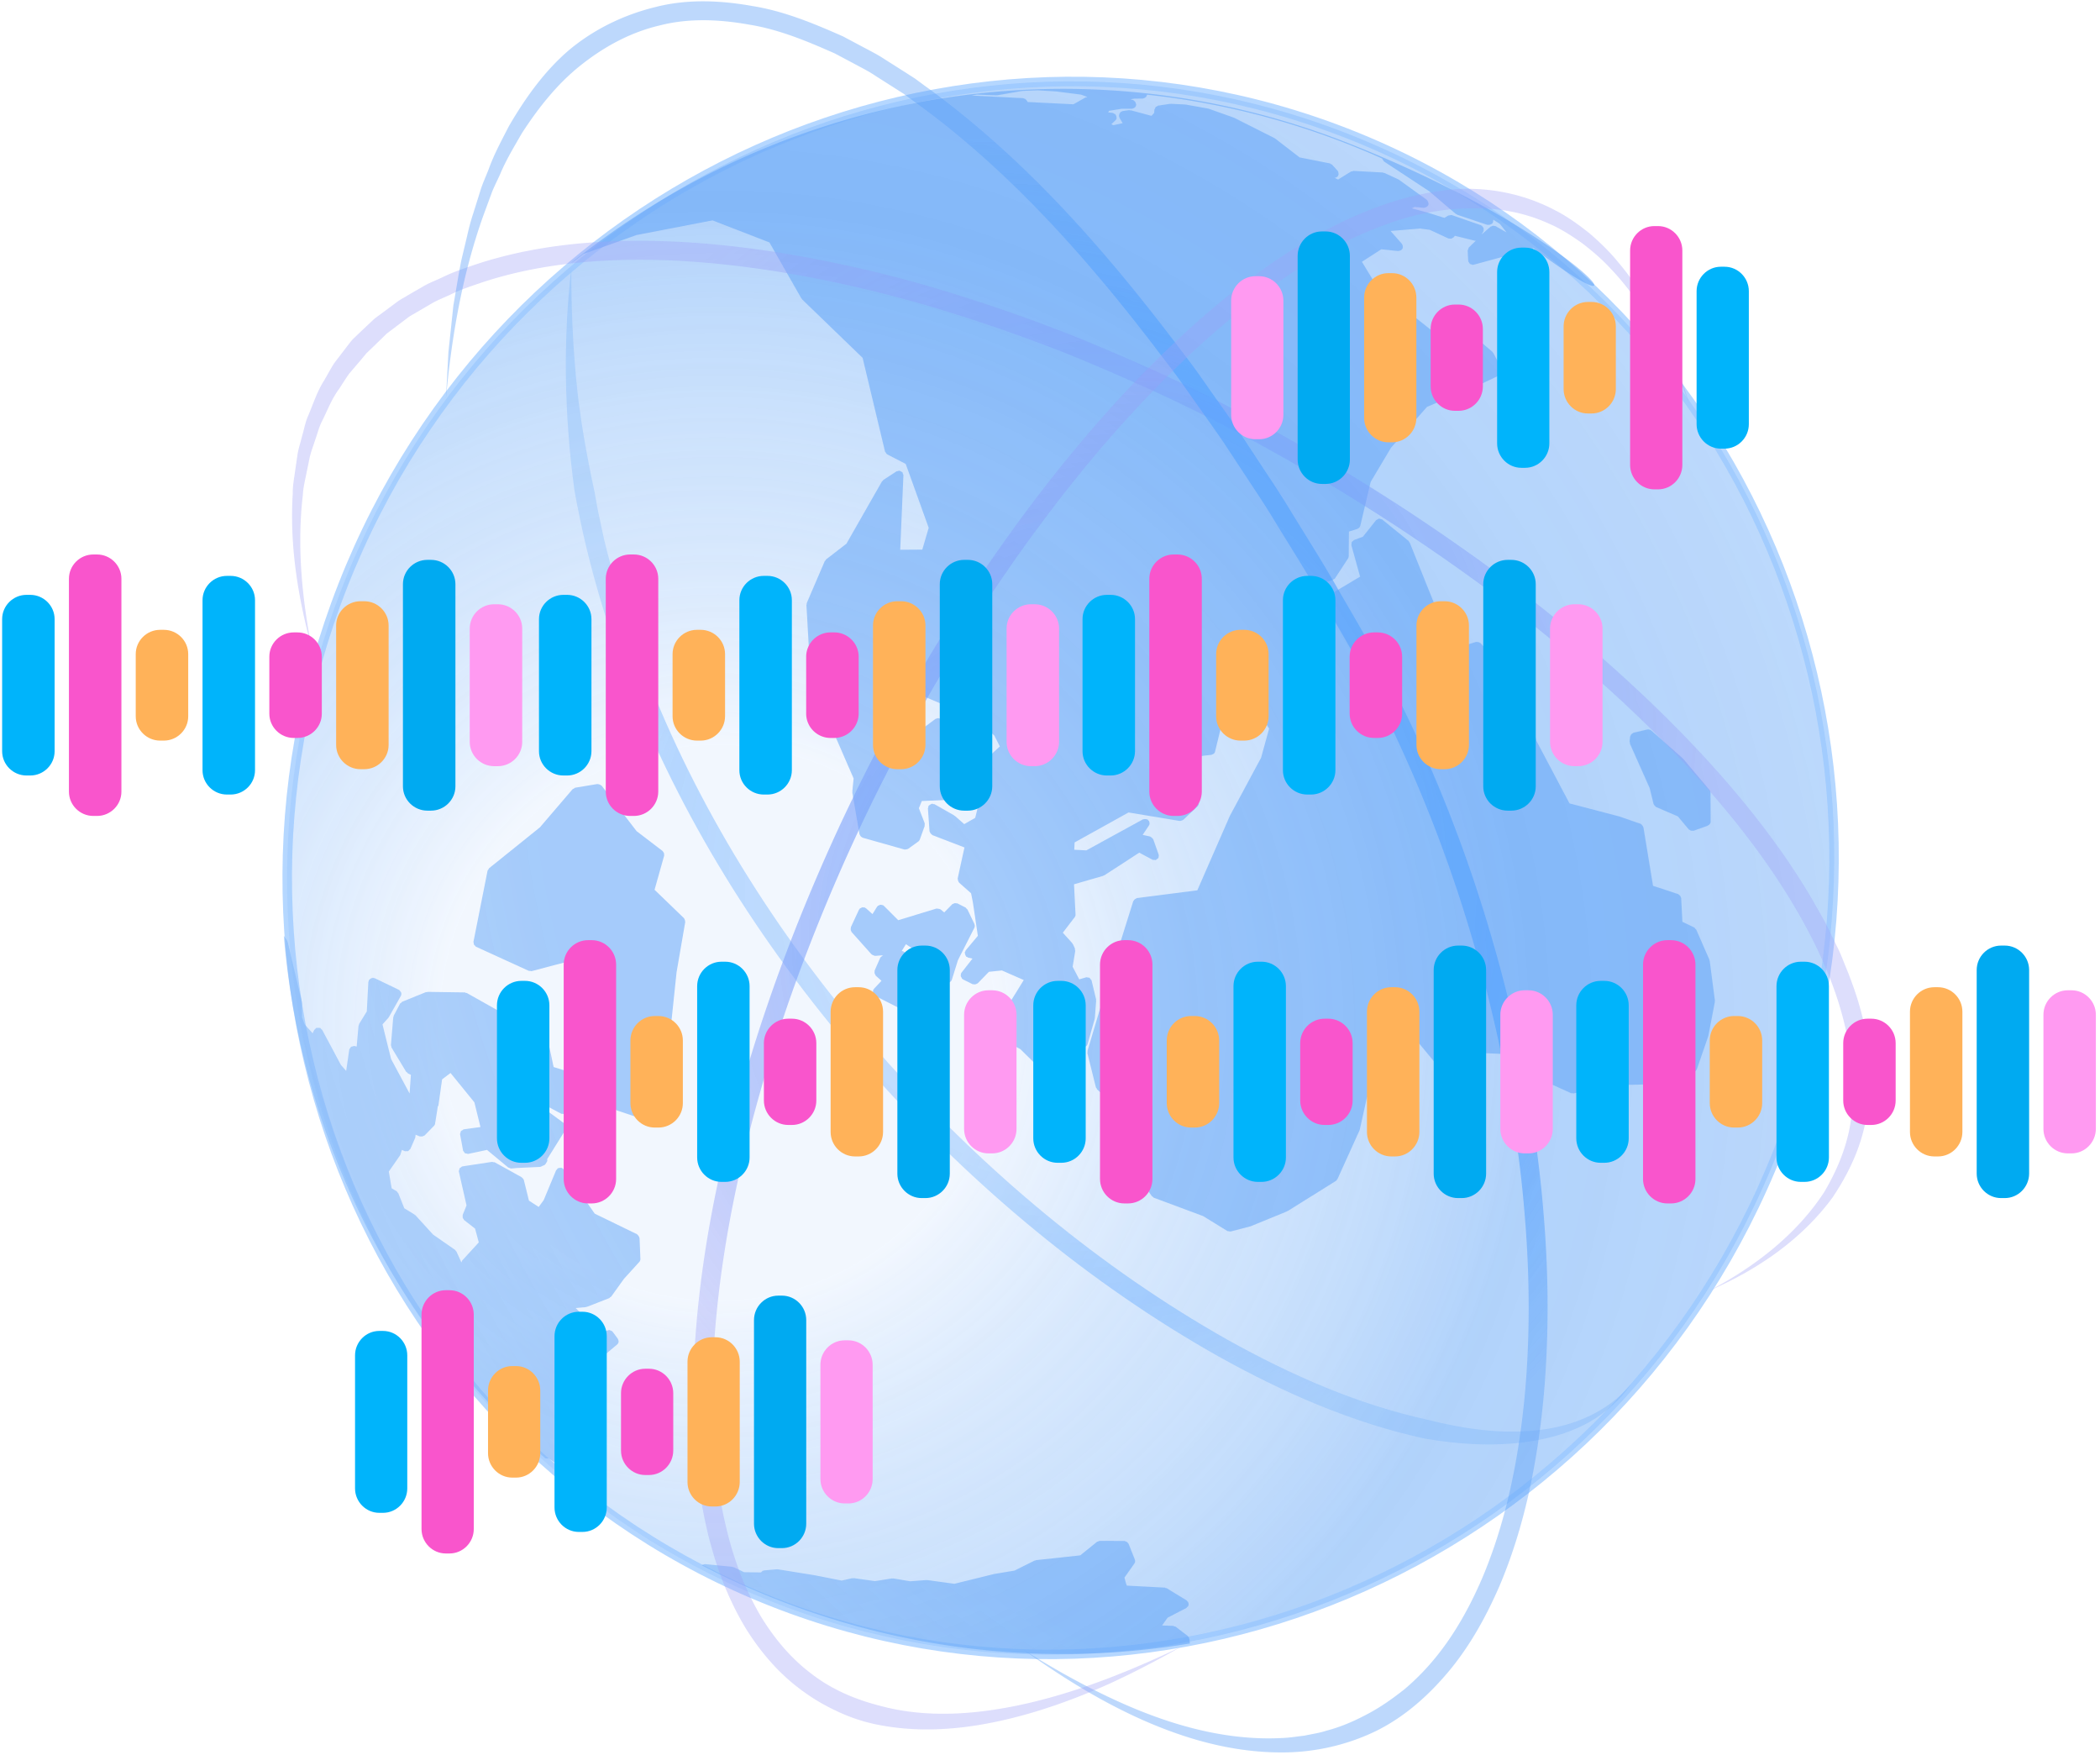
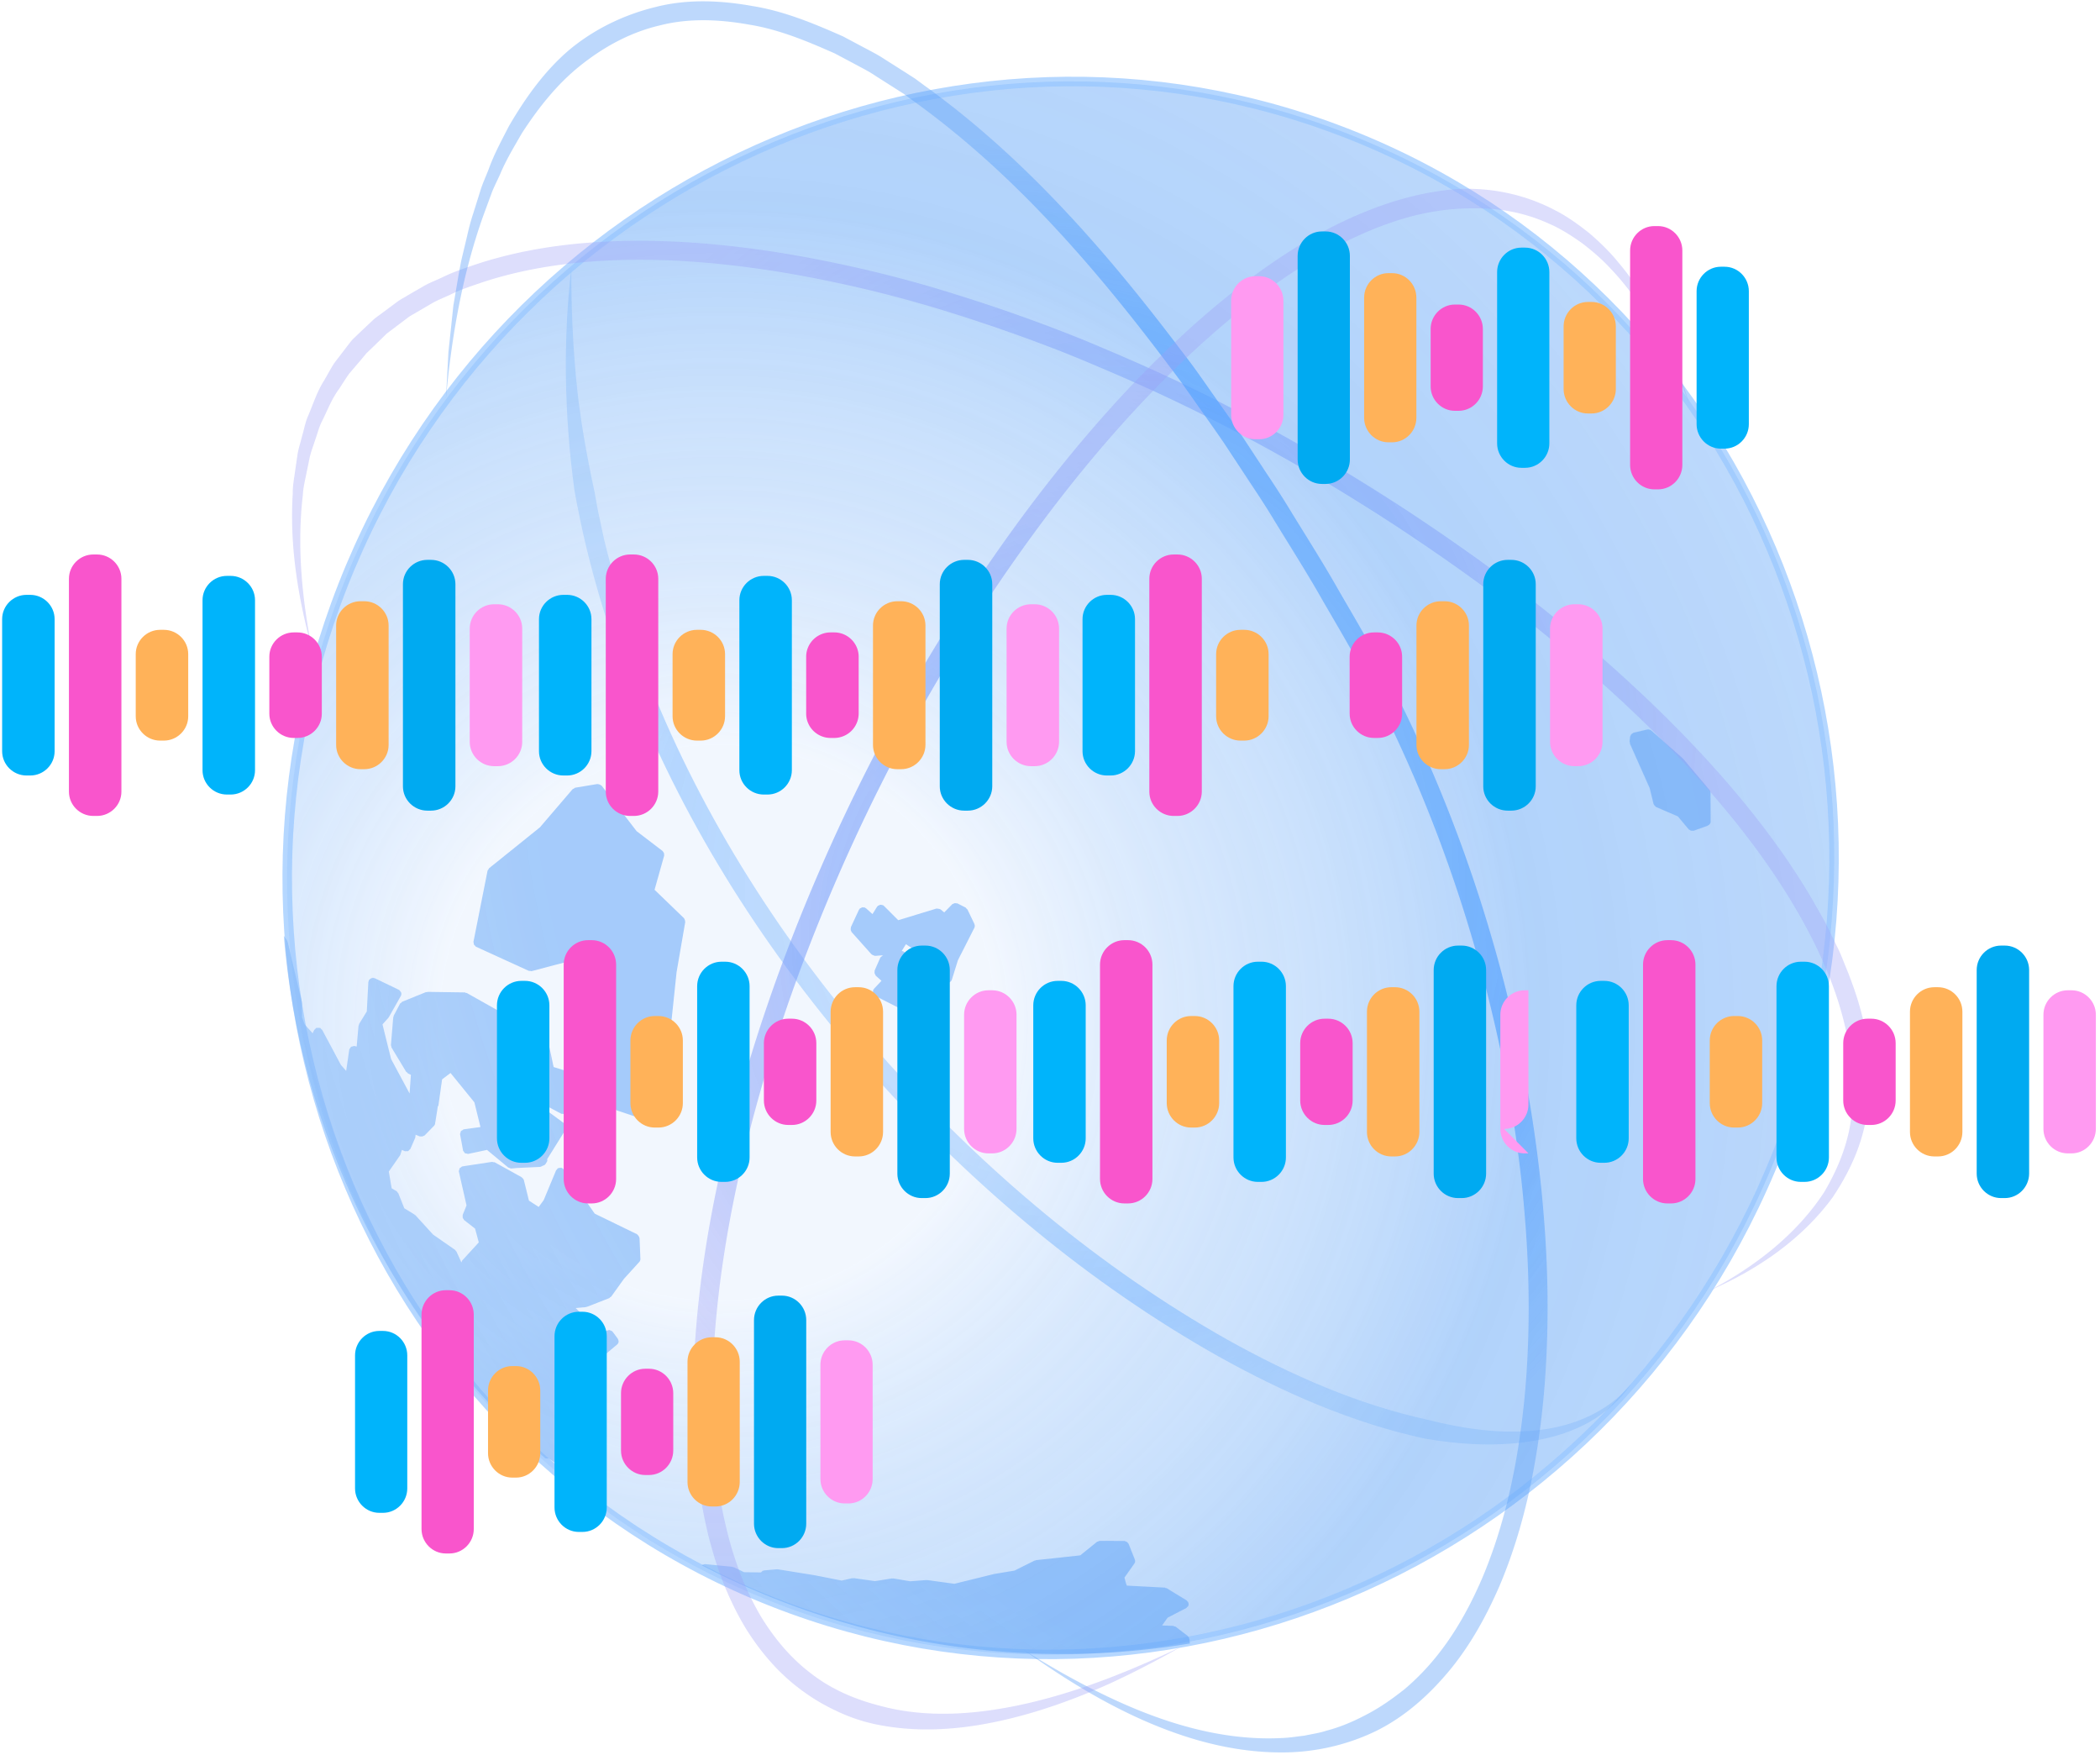
<svg xmlns="http://www.w3.org/2000/svg" width="432" height="361">
  <defs>
    <radialGradient cx="30.545%" cy="58.347%" fx="30.545%" fy="58.347%" r="102.187%" gradientTransform="matrix(.365 -.916 .931 .359 -.349 .654)" id="a">
      <stop stop-color="#D6E6FD" stop-opacity=".7" offset="5.14%" />
      <stop stop-color="#D6E6FD" stop-opacity=".7" offset="15.31%" />
      <stop stop-color="#1378F3" stop-opacity=".5" offset="33.72%" />
      <stop stop-color="#1378F3" stop-opacity=".603" offset="38.86%" />
      <stop stop-color="#1378F3" stop-opacity=".748" offset="44.92%" />
      <stop stop-color="#1378F3" stop-opacity=".692" offset="56.07%" />
      <stop stop-color="#1378F3" stop-opacity=".584" offset="73.41%" />
      <stop stop-color="#1378F3" stop-opacity=".35" offset="100%" />
    </radialGradient>
    <radialGradient cx="50.018%" cy="49.998%" fx="50.018%" fy="49.998%" r="50.442%" gradientTransform="scale(1 .984) rotate(-68.565 .506 .504)" id="b">
      <stop stop-color="#1378F3" stop-opacity=".35" offset="0%" />
      <stop stop-color="#117EFF" stop-opacity=".7" offset="72.88%" />
    </radialGradient>
    <radialGradient cx="-2686.894%" cy="279.832%" fx="-2686.894%" fy="279.832%" r="25175.2%" gradientTransform="scale(1 .473) rotate(-68.565 -24.585 4.355)" id="c">
      <stop stop-color="#1378F3" stop-opacity=".5" offset="55.93%" />
      <stop stop-color="#C9DFFC" stop-opacity=".694" offset="100%" />
      <stop stop-color="#D6E6FD" stop-opacity=".7" offset="100%" />
    </radialGradient>
    <radialGradient cx="90.312%" cy="52.454%" fx="90.312%" fy="52.454%" r="167.742%" gradientTransform="scale(.999 1) rotate(-68.565 .904 .524)" id="d">
      <stop stop-color="#1378F3" stop-opacity=".5" offset="55.93%" />
      <stop stop-color="#C9DFFC" stop-opacity=".694" offset="100%" />
      <stop stop-color="#D6E6FD" stop-opacity=".7" offset="100%" />
    </radialGradient>
    <radialGradient cx="533.818%" cy="-28.256%" fx="533.818%" fy="-28.256%" r="904.813%" gradientTransform="scale(1 .625) rotate(-68.565 5.214 -.367)" id="e">
      <stop stop-color="#1378F3" stop-opacity=".5" offset="55.93%" />
      <stop stop-color="#C9DFFC" stop-opacity=".694" offset="100%" />
      <stop stop-color="#D6E6FD" stop-opacity=".7" offset="100%" />
    </radialGradient>
    <radialGradient cx="607.09%" cy="-200.169%" fx="607.09%" fy="-200.169%" r="1785.07%" gradientTransform="matrix(.316 -.931 .805 .365 5.763 4.38)" id="f">
      <stop stop-color="#1378F3" stop-opacity=".5" offset="55.93%" />
      <stop stop-color="#C9DFFC" stop-opacity=".694" offset="100%" />
      <stop stop-color="#D6E6FD" stop-opacity=".7" offset="100%" />
    </radialGradient>
    <radialGradient cx="370.253%" cy="-44.483%" fx="370.253%" fy="-44.483%" r="537.442%" gradientTransform="matrix(.365 -.596 .931 .234 2.763 1.868)" id="g">
      <stop stop-color="#1378F3" stop-opacity=".5" offset="55.93%" />
      <stop stop-color="#C9DFFC" stop-opacity=".694" offset="100%" />
      <stop stop-color="#D6E6FD" stop-opacity=".7" offset="100%" />
    </radialGradient>
    <radialGradient cx="-31.398%" cy="-40.667%" fx="-31.398%" fy="-40.667%" r="2363.869%" gradientTransform="matrix(.365 -.745 .931 .292 .18 -.521)" id="h">
      <stop stop-color="#1378F3" stop-opacity=".5" offset="55.93%" />
      <stop stop-color="#C9DFFC" stop-opacity=".694" offset="100%" />
      <stop stop-color="#D6E6FD" stop-opacity=".7" offset="100%" />
    </radialGradient>
    <radialGradient cx="184.866%" cy="-753.466%" fx="184.866%" fy="-753.466%" r="1693.803%" gradientTransform="matrix(.085 -.931 .216 .365 3.318 -3.06)" id="i">
      <stop stop-color="#1378F3" stop-opacity=".5" offset="55.93%" />
      <stop stop-color="#C9DFFC" stop-opacity=".694" offset="100%" />
      <stop stop-color="#D6E6FD" stop-opacity=".7" offset="100%" />
    </radialGradient>
    <radialGradient cx="48.042%" cy="52.626%" fx="48.042%" fy="52.626%" r="53.723%" gradientTransform="scale(1 .905) rotate(-68.565 .52 .554)" id="j">
      <stop stop-color="#1378F3" stop-opacity=".35" offset="0%" />
      <stop stop-color="#117EFF" stop-opacity=".7" offset="72.88%" />
      <stop stop-color="#1378F6" stop-opacity=".395" offset="100%" />
    </radialGradient>
    <radialGradient cx="52.022%" cy="44.37%" fx="52.022%" fy="44.37%" r="62.059%" gradientTransform="matrix(.243 -.931 .619 .365 .12 .766)" id="k">
      <stop stop-color="#117EFF" stop-opacity=".7" offset="0%" />
      <stop stop-color="#7477F2" stop-opacity=".35" offset="93.22%" />
    </radialGradient>
    <radialGradient cx="49.511%" cy="50.181%" fx="49.511%" fy="50.181%" r="66.425%" gradientTransform="matrix(.365 -.586 .931 .23 -.153 .676)" id="l">
      <stop stop-color="#1378F3" stop-opacity=".35" offset="0%" />
      <stop stop-color="#117EFF" stop-opacity=".7" offset="72.88%" />
      <stop stop-color="#1378F6" stop-opacity=".395" offset="100%" />
    </radialGradient>
    <radialGradient cx="44.869%" cy="48.652%" fx="44.869%" fy="48.652%" r="63.392%" gradientTransform="matrix(.365 -.602 .931 .236 -.168 .642)" id="m">
      <stop stop-color="#117EFF" stop-opacity=".9" offset="0%" />
      <stop stop-color="#7477F2" stop-opacity=".35" offset="93.22%" />
    </radialGradient>
  </defs>
  <g fill="none">
    <g opacity=".71">
      <g opacity=".62">
        <path d="M219.456 11.898c81.542 32.1 121.115 125.703 88.386 209.082-32.73 83.378-125.375 124.934-206.917 92.834-81.542-32.1-121.115-125.703-88.385-209.081C45.27 21.354 137.899-20.202 219.456 11.898z" fill="url(#a)" transform="translate(58 15.682)" />
        <path d="M308.75 221.325c-32.87 83.74-126.267 125.624-208.185 93.383s-121.82-126.612-88.933-210.351c32.886-83.74 126.267-125.625 208.185-93.384C301.719 43.23 341.62 137.586 308.75 221.325zM13.448 105.078c-32.479 82.735 6.922 175.946 87.837 207.811 80.916 31.85 173.154-9.55 205.649-92.27 32.479-82.735-6.922-175.946-87.838-207.811-80.915-31.865-173.169 9.534-205.648 92.27z" fill="url(#b)" transform="translate(58 15.682)" />
      </g>
      <path d="M314.031 114.105c.33 1.097.674 2.195.987 3.308a132.403 132.403 0 00-.987-3.308z" fill="url(#c)" transform="translate(58.325 18.196)" />
-       <path d="M219.116 11.28c-52.869-20.808-110.122-11.635-153 19.352-6.514 4.704-9.333 7.198-4.431 3.418l10.946-3.904 15.63-3.011 11.697 4.532 6.577 11.526c.016.047.079.047.11.078.031.032.016.094.047.126l12.434 12.012 4.604 19.257c0 .015.016.03.032.047.015.047.078.078.11.14.077.158.171.314.328.393.016 0 .016.015.016.031l3.774 1.945 4.73 13.14-1.316 4.486-4.542.031.658-15.32c0-.142-.078-.236-.125-.346-.016-.063.015-.125-.016-.188-.016-.031-.047-.031-.063-.047-.078-.094-.172-.125-.282-.188-.11-.063-.187-.126-.313-.141-.031 0-.047-.032-.078-.032-.11 0-.172.063-.282.094-.094.016-.188 0-.266.047l-2.694 1.757c-.062.047-.078.125-.125.188-.047.047-.14.063-.172.125l-7.298 12.796-4.197 3.247c-.062.047-.062.14-.11.203-.046.063-.14.095-.172.173l-3.695 8.61c-.032.093.015.14 0 .219-.016.062-.063.125-.063.188l.83 14.568v.016l.36 4.845c0 .11.094.188.141.282.031.095.031.189.094.267l2.788 3.027 5.496 12.655-.266 2.665c0 .047.031.079.031.126s-.031.078-.031.125l1.472 8.547c.016.062.063.078.078.14.047.11.094.189.173.283a.675.675 0 00.266.204c.047.031.063.078.125.094l8.598 2.43c.015 0 .03-.015.047 0 .093.016.172-.015.281-.03.141-.016.267-.016.376-.095.016-.015.047 0 .063-.015l2.051-1.475a.91.91 0 00.33-.407s0-.016.015-.016l1.002-2.776c.031-.062-.016-.11-.016-.188.032-.157.063-.313 0-.47l-1.174-3.027.61-1.474 9.115-.392c.094 0 .172-.063.266-.094a.56.56 0 00.172-.063c.157-.11.298-.25.376-.423.016-.047.031-.094.047-.157l1.206-6.084c.016-.063-.031-.11-.031-.188a.838.838 0 00-.079-.392.703.703 0 00-.172-.204c-.047-.063-.078-.141-.14-.173l-4.95-3.042.502-3.372c0-.047-.032-.094-.047-.156a.851.851 0 00-.094-.392c-.047-.079-.079-.142-.141-.204-.047-.047-.047-.094-.094-.141l-2.036-1.443c-.063-.047-.14-.016-.22-.047a.78.78 0 00-.328-.079c-.125 0-.22.047-.329.095-.063.03-.14 0-.203.047l-3.226 2.415-3.007-2.431-.016-3.575c0-.032-.031-.048-.031-.079 0-.047.015-.094.015-.141l-1.111-4.548c0-.015-.032-.015-.032-.031a.9.9 0 00-.25-.423l-2.96-2.635 1.268-4.124.768.094 2.317 8.829c0 .015.032.031.047.047.047.125.141.188.22.298.078.078.125.172.219.22l.047.046 7.532 3.2c.016.015.047 0 .063 0l.047.046c.125.032.25-.015.36-.031.094-.016.172.016.25-.031.157-.063.267-.204.361-.361.031-.047.094-.047.11-.11 0 0 0-.016.015-.031.016-.032.016-.047.032-.094l.83-2.933c.047.079.125.11.187.173.047.047.063.125.126.157l4.682 2.524-1.472 1.13c-.016.015-.016.046-.047.078-.016.015-.047.015-.078.031-.079.078-.063.173-.094.267-.047.11-.11.188-.11.298 0 .125.047.22.094.345.031.094.016.188.063.266.015.016.047.016.078.047.016.016.016.047.031.079l4.761 4.422 1.143 2.242-1.644 1.506c-.063.062-.063.157-.11.235-.047.078-.14.125-.156.22l-3.164 12.733-2.255 1.286-1.926-1.694c-.015-.016-.062-.016-.094-.031-.031-.016-.031-.063-.062-.079l-4.025-2.29c-.078-.046-.172-.015-.266-.03-.094-.016-.157-.095-.25-.079-.032 0-.048.031-.08.047-.124.016-.203.094-.312.157-.094.063-.204.11-.267.204-.015.031-.062.031-.078.063-.047.078-.016.172-.031.266-.016.094-.094.157-.079.251l.33 4.689c0 .063.062.094.078.14a.683.683 0 00.156.299c.079.094.141.172.25.235.048.031.063.094.11.11l6.593 2.54-1.393 6.367c-.016.047.03.094.03.141-.015.126.017.204.064.33.03.11.062.219.156.313.031.031.016.094.063.11l2.443 2.164.36 1.819 1.034 6.931-2.506 2.995c-.047.063-.031.141-.063.204-.031.063-.11.11-.125.188-.016.047.031.094.031.141a.82.82 0 00.063.33c.047.125.078.22.157.313.03.032.03.094.062.126.063.047.141.031.204.063.062.03.11.11.188.125l.877.204-.047.063-2.208 2.822c-.016.032-.016.063-.032.094-.015.032-.062.032-.078.063-.047.079 0 .188-.016.267-.015.11-.047.22-.015.329.031.11.094.172.156.267.047.094.063.203.141.266.032.016.063.016.094.032.031.015.031.062.063.078l1.957.972c.063.032.141 0 .22.016a.65.65 0 00.344.016c.125-.016.204-.063.313-.126.063-.031.141-.031.204-.094l2.286-2.352 2.678-.282 4.495 1.975-6.249 10.1v.03c0 .016-.016.016-.016.016-.062.11-.03.236-.046.361-.016.11-.063.204-.032.298.032.125.125.204.204.298.062.078.078.204.188.25h.031l.016.016 5.214 2.855 3.023 2.979c.078.078.188.063.266.11.11.047.204.125.313.125.126 0 .22-.047.33-.094.093-.031.187-.016.281-.078l.72-.55 1.801.848c.079.031.141 0 .22.015a.64.64 0 00.344.016 1.02 1.02 0 00.298-.141c.062-.047.14-.031.203-.094l2.474-2.729 2.898-.83c.03 0 .03-.048.062-.048.235-.094.439-.235.548-.486.016-.031.016-.063.032-.078l1.472-5.191c0-.016-.016-.016 0-.031a.464.464 0 00.031-.157l.266-3.56c0-.047-.031-.063-.031-.11 0-.062.031-.11.016-.172l-.924-3.874c0-.015-.016-.015-.016-.015v-.032c-.031-.11-.125-.156-.204-.235-.078-.094-.125-.22-.234-.282-.094-.047-.22-.031-.33-.047-.109-.016-.219-.079-.344-.047-.016 0-.016.016-.016.016h-.015l-1.378.407-1.363-2.587.533-3.23c.015-.095-.047-.173-.063-.267-.016-.094.031-.173 0-.251l-.391-.878c-.016-.032-.063-.032-.079-.063-.031-.063-.031-.125-.078-.172l-1.942-2.149 2.427-3.167a1 1 0 00.126-.22.797.797 0 00.062-.376l-.313-6.195 5.982-1.725c.047-.015.047-.062.094-.078s.11 0 .157-.031l7.188-4.673 2.725 1.458h.015c.11.063.235.031.36.031.11.016.22.063.33.016h.015c.063-.031.094-.11.141-.141.125-.079.266-.141.345-.282.015-.032.03-.063.047-.094.015-.032-.016-.079 0-.126a.835.835 0 000-.517l-1.097-3.09c-.015-.031-.047-.047-.078-.078-.047-.11-.14-.173-.22-.251-.093-.078-.171-.157-.281-.188-.031-.016-.047-.047-.078-.063l-1.52-.33 1.269-1.897c.031-.062.063-.11.094-.172a.82.82 0 00-.047-.69c-.016-.031.016-.063 0-.079-.031-.062-.094-.062-.14-.11-.064-.062-.08-.156-.158-.203-.047-.032-.094-.016-.14-.032a.77.77 0 00-.33-.062c-.125 0-.219 0-.344.031-.047.016-.094-.016-.14.016l-11.652 6.382-2.49-.125.078-1.506 11.088-6.163 10.508 1.741c.015 0 .047-.016.062-.016.079.016.141-.015.22-.03.14-.032.281-.064.391-.158.031-.015.063-.015.094-.031l2.897-2.744a.934.934 0 00.282-.737l-.391-5.018c0-.016-.016-.016-.016-.032v-.031c-.016-.11-.11-.188-.157-.267-.062-.11-.078-.235-.172-.298-.094-.078-.22-.078-.329-.11-.11-.03-.188-.11-.313-.094-.016 0-.016.016-.031.016-.016 0-.016-.016-.032-.016l-5.998.879.36-3.764 9.663-1.145c.078-.015.125-.062.204-.078a.469.469 0 00.156-.063c.172-.11.313-.235.376-.423.016-.047.031-.079.031-.126l2.897-11.84 6.343 4.282 1.879 2.854-1.66 6.006-6.374 11.855c-.015.016 0 .031 0 .031 0 .016-.031.016-.031.032l-6.703 15.336-12.434 1.6c-.062.015-.078.063-.14.094a.71.71 0 00-.298.172.63.63 0 00-.204.251c-.031.047-.094.079-.11.126l-4.603 14.662-4.808 16.12c-.031.079.031.157.016.236 0 .078-.063.157-.032.25l1.739 6.995c.015.094.11.14.156.22.047.078.047.172.11.234l3.07 2.807 1.518 9.55c.016.079.094.11.11.189.031.062 0 .14.047.203l6.514 9.205c.047.079.157.095.22.142.062.047.11.156.203.188l10.117 3.763 4.964 3.058c.094.063.22.032.344.063.126.016.235.078.36.047h.016l3.915-1.02c.016 0 .016-.03.047-.03.016 0 .047.015.079 0l7.579-3.106c.031-.015.031-.047.063-.062.031-.016.062 0 .078-.016l9.866-6.163a.778.778 0 00.266-.33c.016-.03.063-.03.078-.078l4.51-9.973c.016-.016.016-.031.016-.047l.047-.141 1.456-6.555 2.224-3.544 4.087-1.13c.032-.015.032-.046.047-.046a.87.87 0 00.549-.502c0-.016.015-.031.015-.031l1.754-5.144 2.067-.768 3.665 4.438c.047.047.11.047.172.094a.78.78 0 00.298.156c.11.032.203.048.328.032.063 0 .126.031.188.016l8.55-2.745 6.656.314 3.994 1.004 1.753 4.061v.016l.032.047c.047.125.172.172.25.25.079.063.11.173.204.22l5.183 2.337c.094.047.188 0 .282 0 .094.015.188.078.282.047l7.345-1.678 7.156-.157c.063 0 .11-.031.157-.047.031-.016.063.016.11.016l5.794-1.913 1.613.752c.047.016.094-.015.14 0 .11.032.22.032.33.016a.797.797 0 00.329-.094c.046-.016.093 0 .14-.032l1.895-1.458c.141-.11.235-.25.298-.392 0-.016.016-.031.016-.031l2.333-6.775v-.015c.016-.032.016-.079.031-.11l1.316-6.884c0-.032-.016-.047-.016-.079.016-.078.031-.14.031-.204l-1.065-8.17c0-.047-.047-.062-.062-.11-.016-.046.015-.078 0-.125l-2.71-6.194c-.03-.063-.109-.094-.156-.141-.094-.11-.157-.251-.282-.314l-2.412-1.16-.25-4.877c0-.063-.063-.11-.078-.173a.658.658 0 00-.141-.298 1.097 1.097 0 00-.25-.22c-.064-.03-.08-.109-.142-.125l-5.183-1.709-1.974-12.043c-.015-.047-.062-.063-.078-.11a.71.71 0 00-.172-.298c-.078-.094-.141-.173-.25-.22-.048-.031-.048-.078-.11-.094l-4.4-1.52h-.048c-.015 0-.015-.016-.031-.016l-10.116-2.65-6.828-12.907-.815-3.653c-.015-.047-.062-.063-.078-.126-.016-.047.016-.078 0-.125l-6.139-11.197c-.015-.031-.047-.031-.062-.047-.016-.031-.032-.078-.063-.125l-4.29-4.767c-.048-.048-.11-.032-.157-.079a.716.716 0 00-.314-.141.81.81 0 00-.328-.031c-.063.015-.11-.032-.173-.016l-2.396.753c-.094.031-.125.125-.203.172-.094.063-.204.126-.266.22-.063.11-.063.22-.094.329-.016.094-.079.172-.079.267l1.237 9.706-.986 3.576-2.318-.016a1.16 1.16 0 00.313-.36s0-.016.016-.016c.016-.047.031-.079.031-.126v-.015c0-.032.016-.063.016-.094l.423-4.187c0-.047-.031-.063-.031-.11 0-.063.03-.126.015-.188l-3.273-15.29c0-.031-.031-.047-.047-.078 0-.032.016-.047 0-.079l-5.982-14.897c-.016-.047-.078-.063-.11-.11-.047-.094-.078-.188-.172-.266l-5.371-4.36c-.079-.063-.188-.047-.282-.078-.125-.047-.25-.126-.392-.11-.125.016-.219.11-.313.172-.094.047-.219.063-.297.157l-2.694 3.387-1.8.675c-.11.047-.157.157-.251.22-.079.078-.188.125-.235.219-.063.11-.047.235-.047.36 0 .095-.063.189-.032.298l1.786 6.446-6.953 4.14-1.754-.455-.392-2.008 3.43-.956c.062-.016.062-.078.11-.11.156-.078.313-.125.407-.266l2.677-4.093a.58.58 0 00.079-.173c.031-.094.062-.204.062-.33l.032-5.017 1.738-.549c.031-.016.031-.047.047-.047.235-.094.423-.251.517-.486.015-.047.031-.079.047-.126l2.13-9.017 4.18-7.025 7.408-8.405 11.29-4.783c.016 0 .016-.016.016-.016h.016l3.649-1.725c.016 0 .016-.015.031-.015h.016a.943.943 0 00.423-.47.89.89 0 00-.016-.722c0-.016-.016-.016-.016-.016v-.031l-1.785-3.325c-.015-.047-.078-.047-.11-.078-.03-.063-.046-.125-.11-.188l-2.943-2.494c-.063-.062-.157-.047-.235-.078-.078-.031-.125-.125-.204-.125l-8.91-1.522-11.322-9.016-3.18-5.238 3.994-2.572 3.445.36h.016c.047 0 .078-.03.11-.03a.917.917 0 00.5-.173c.016-.016.047 0 .063-.016a.836.836 0 00.25-.36c.032-.079.048-.157.063-.236 0-.03-.031-.062-.031-.078a.924.924 0 00-.157-.533c-.015-.016-.015-.047-.03-.063 0 0 0-.016-.017-.016l-2.302-2.618 6.06-.502 2.005.266 3.821 1.772c.079.032.173 0 .267.016.125.016.219.047.344.016.11-.032.188-.094.298-.173.078-.062.172-.062.219-.14l.204-.267 4.134 1.019c.062.016.125-.016.188-.016l-1.41 1.364c-.015.016 0 .032-.015.032-.094.094-.094.22-.141.33-.032.109-.11.203-.11.313 0 .015-.016.031-.016.031l.11 2.054c0 .032.047.063.047.095 0 .03-.016.062-.016.094.032.078.11.125.157.203.063.11.11.204.204.267.093.063.203.078.313.11.078.031.156.094.25.094.032 0 .063-.031.11-.047.031 0 .047.016.078 0l5.732-1.553 4.573-.486a.97.97 0 00.5-.22c0-.015.016 0 .032-.015.016-.016.016-.031.031-.047l.047.016c.016.015.032 0 .063 0 .11.031.22 0 .344 0 .126-.016.235 0 .345-.047.016-.016.047 0 .063-.016.172-.11.313-.267.391-.455a.877.877 0 00-.016-.69c26.842 20.245 9.647-2.76-37.834-21.452zM117.654 6.09a.65.65 0 00-.047.251c0-.094 0-.172.047-.25zm-.094.44c-.016.03-.016.078-.016.125 0 .016.016.016.016.031 0-.015-.016-.015-.016-.031 0-.047.016-.079.016-.126zm.392.627c-.047-.032-.079-.079-.126-.126a.294.294 0 00-.094-.062.189.189 0 01-.078-.079c-.016-.016-.016-.047-.016-.063v-.062c0-.016-.015-.016-.015-.032 0 .016.015.016.015.032v.062c0 .016 0 .047.016.063a.189.189 0 00.078.079c.032.015.063.03.094.062l.126.126.14.094c.063.031.11.031.157.047.047.015.11.015.172.015-.062 0-.11 0-.172-.015-.062-.016-.11-.016-.156-.047-.063-.032-.094-.063-.141-.094zm-2.271 1.27c-.016 0-.016.016-.031.016.015 0 .015-.016.03-.016l7.862-1.004-7.861 1.004zm37.38-5.645l-.078-.189c-.015-.062-.094-.078-.125-.14a.786.786 0 00-.22-.236.575.575 0 00-.312-.141c-.063-.016-.094-.063-.157-.079L141.55 1.45l.58-.11c.203-.016.407-.063.595-.079l3.915.157c.047 0 .078-.031.11-.031.03 0 .047.016.078.016l5.027-.879c1.127-.062 2.255-.11 3.398-.14l3.743.234 5.042.643 1.316.487c-.063 0-.11.062-.173.078-.078.016-.14-.016-.219.031l-2.458 1.396-9.443-.47zm93.397 27.254l.345-.58a.47.47 0 00.062-.126c0-.015.016-.015.016-.031.016-.047-.016-.094-.016-.157a.907.907 0 00-.031-.502c-.031-.078-.11-.125-.157-.188-.062-.078-.11-.204-.203-.25-.031-.016-.063 0-.094-.016s-.031-.047-.063-.063l-5.95-2.07c-.016-.016-.032.016-.048 0-.125-.031-.25 0-.375.031-.094.016-.188 0-.282.047-.016.016-.047 0-.079.016l-.783.47-3.382-1.066h-.016c-.015 0-.015 0-.015-.016l-3.273-.878.548-.282 1.91.172c.047 0 .078-.03.125-.03.079 0 .141-.032.22-.048.14-.047.25-.125.36-.22.031-.03.094-.03.11-.078a.845.845 0 00.11-.204c.03-.078.046-.157.062-.25 0-.048-.032-.08-.047-.126a.726.726 0 00-.125-.392c-.047-.079-.079-.141-.141-.204-.032-.031-.032-.078-.079-.11l-5.7-4.108c-.016-.016-.063 0-.078-.016-.016-.016-.032-.063-.063-.063l-2.834-1.317c-.063-.031-.126.016-.188-.016-.063-.015-.094-.078-.157-.078l-6.029-.33c-.094 0-.172.063-.266.095-.094.031-.188-.016-.266.047l-2.647 1.63-.705-.344a.771.771 0 00.454-.173c.016-.016.047 0 .063-.016a.85.85 0 00.235-.345.918.918 0 00.063-.297c0-.032-.032-.048-.032-.063 0-.22-.047-.424-.203-.596l-1.097-1.208c-.062-.078-.172-.078-.266-.125-.078-.047-.14-.141-.235-.157l-6.185-1.223-5.043-3.889c-.031-.016-.063 0-.078-.031-.032-.016-.032-.047-.063-.063l-8.127-4.093c-.016-.016-.047 0-.063-.016-.016-.015-.016-.031-.047-.047l-5.2-1.85c-.03-.016-.062.016-.078 0-.03 0-.03-.031-.062-.047l-4.651-.831c-.016 0-.032.015-.063.015-.015 0-.031-.031-.062-.031l-2.992-.141c-.03 0-.062.031-.093.031-.032 0-.063-.031-.094-.015l-2.396.36c-.094.016-.141.094-.22.141-.11.047-.203.079-.282.173-.094.094-.11.188-.156.314-.031.078-.11.14-.11.22l-.047.642-.548.612-4.244-1.145c-.062-.016-.11.031-.188.016-.062 0-.11-.063-.188-.048l-1.315.189c-.063.015-.094.078-.157.094-.062.015-.125-.016-.172.031-.063.031-.063.11-.11.141a.676.676 0 00-.203.267.772.772 0 00-.078.313c0 .063-.063.126-.047.189.015.062.078.094.094.156.015.063-.016.126.015.173l.658 1.129-1.895.408-.438-.188.798-.753a.8.8 0 00.235-.33 1.18 1.18 0 00.063-.219c0-.031-.032-.063-.032-.094a.799.799 0 00-.14-.486c-.032-.032-.032-.079-.063-.11-.016-.016-.016-.031-.016-.047-.078-.078-.188-.094-.282-.141-.094-.047-.156-.141-.266-.157l-.97-.11a.707.707 0 00.156-.22c.015-.03 0-.062.015-.093l2.616-.424h2.098c.094 0 .172-.047.25-.078a.8.8 0 00.595-.502c.016-.016.016-.031.016-.047v-.031a.711.711 0 00.047-.251c0-.079-.062-.126-.078-.204a.94.94 0 00-.125-.314 1.097 1.097 0 00-.25-.22c-.063-.046-.095-.125-.157-.14l-.548-.173.798-.125 1.692-.016c.11 0 .187-.063.281-.094.063-.016.126-.016.173-.063.172-.11.313-.235.376-.423.015-.047.03-.094.047-.126v-.047s0-.016.015-.047a160.016 160.016 0 0148.374 13.141c0 .047.047.063.063.11.031.125.11.204.188.298.062.063.062.157.14.204l9.318 6.131 5.419 4.626c.047.047.11.032.172.063.063.031.078.094.141.125l6.201 2.086c.047.016.094-.016.157-.016.11.016.204.016.313-.015a1.19 1.19 0 00.329-.126c.047-.031.094-.015.141-.062a.934.934 0 00.22-.33c0-.015.015-.031.015-.047.016-.031 0-.047 0-.078.031-.126.063-.267.047-.392.454.298.924.58 1.378.894l1.331 1.709-2.224-1.27c-.062-.047-.14-.016-.219-.032a.798.798 0 00-.329-.047c-.125.016-.219.063-.313.11-.063.031-.14.016-.204.078l-1.832 1.6z" fill="url(#d)" transform="translate(58.325 18.196)" />
      <path d="M82.638 171.452c.016-.047-.031-.079-.031-.11 0-.157-.031-.298-.094-.44-.031-.062-.047-.109-.094-.156l-.047-.094-6.045-5.834 1.973-7.01c.016-.046-.015-.093-.015-.14.015-.157.015-.314-.063-.455-.031-.078-.078-.125-.125-.188s-.063-.141-.126-.188l-5.34-4.078-7.188-9.346c-.03-.031-.078-.031-.125-.062-.078-.095-.172-.126-.297-.173a.78.78 0 00-.33-.078c-.046 0-.078-.047-.125-.032l-4.557.753c-.11.016-.172.11-.266.172-.094.063-.203.063-.282.142l-6.718 7.84-10.445 8.406c-.094.078-.094.188-.157.282-.062.094-.156.141-.172.25l-2.897 14.6c-.016.094.047.173.047.251.016.126.016.22.062.33.047.11.141.156.235.25.063.063.094.142.173.189l10.852 4.955c.094.047.204 0 .298.016.11.015.203.078.313.047l8.41-2.227 4.243 16.434c0 .016.016.016.016.016v.015l4.244 13.785c.015.03.047.03.047.062.047.11.125.173.219.267.078.094.14.172.25.235.032.016.032.047.063.047l7.58 2.556c.03.016.062-.016.094 0 .03 0 .047.047.078.047.11.016.22-.047.329-.063.078-.015.14-.015.203-.047a.952.952 0 00.439-.454c0-.016.015-.032.015-.047v-.016c.016-.047.032-.11.047-.173l2.569-21.075.955-9.127 1.785-10.334z" fill="url(#e)" transform="translate(58.325 18.196)" />
      <path d="M123.527 168.143c-.032-.031-.063-.016-.094-.047-.032-.031-.032-.078-.079-.094-.078-.047-.156-.016-.235-.047a.799.799 0 00-.328-.047c-.126.015-.204.062-.314.125-.078.047-.172.032-.234.094-.032.032-.016.079-.047.11-.032.031-.079.031-.094.063l-.94 1.52-1.331-1.19c-.031-.032-.094-.017-.125-.048-.047-.031-.047-.078-.094-.11-.079-.031-.141 0-.22-.015-.11-.016-.219-.047-.344-.016a1.02 1.02 0 00-.298.141c-.062.047-.14.031-.203.094-.032.032-.016.094-.047.126-.032.047-.079.047-.11.094l-1.675 3.606c-.032.063.015.126-.016.189a.71.71 0 00-.016.313.714.714 0 00.125.36c.032.048.016.095.047.142l4.103 4.595c.016.015.047.015.063.031.094.079.204.11.313.157.11.047.204.11.33.11.015 0 .046.015.062.015l1.628-.125h-.015c-.016 0-.016.016-.032.031-.11.032-.172.126-.266.204-.094.079-.203.126-.25.235-.016.016-.032.016-.032.032l-1.159 2.634c-.015.063.016.126 0 .204a.724.724 0 00.016.408c.016.078.063.14.11.22.047.078.047.172.11.235l1.174 1.05-1.55 1.647c-.032.031-.016.094-.047.125-.032.032-.079.047-.11.094-.031.063 0 .141-.016.22a.76.76 0 00-.015.376c.015.094.062.157.11.235.046.079.046.189.109.251.047.032.094.032.14.047.032.032.032.079.08.11l5.746 2.917c.079.031.173 0 .25.016.08.015.142.078.236.078l1.472-.11c.031 0 .047-.031.078-.031a.387.387 0 00.141-.063.903.903 0 00.392-.282c.015-.031.062-.031.094-.063l1.315-2.117c.031-.047.047-.094.078-.141.016-.031.016-.063.032-.094l1.111-4.093c.016-.047-.015-.078-.015-.125a.982.982 0 00-.063-.47.742.742 0 00-.11-.189c-.046-.047-.046-.125-.093-.157l-4.761-4.171c-.031-.031-.063-.016-.094-.031-.094-.079-.204-.079-.329-.11h-.016l.862-1.396 3.93 2.588.22 1.772c0 .047.047.062.062.11.016.046-.015.078 0 .125.032.078.126.11.173.172.078.094.125.188.234.235.11.063.204.079.33.095.078.015.14.078.234.062.047 0 .094-.047.141-.062.031-.016.047.015.078 0l1.676-.675.595 2.792c.016.047.063.062.078.11.047.11.11.188.188.282a.716.716 0 00.267.22c.047.015.062.062.094.078.078.03.156-.016.25-.016.078 0 .141.063.22.047.046-.016.078-.047.125-.063a.469.469 0 00.125-.063c.172-.11.329-.25.391-.423.016-.016.016-.047.032-.063l1.253-4.03 3.382-6.664c.016-.032.031-.047.031-.079.094-.235.063-.47-.03-.69v-.047l-1.41-2.932c-.032-.079-.126-.094-.173-.157-.078-.094-.125-.204-.234-.267l-1.66-.847c-.063-.03-.141 0-.22-.015-.11-.032-.219-.047-.328-.032-.126.016-.204.063-.314.126-.062.047-.156.031-.203.078l-1.66 1.694-.736-.612c-.016-.015-.063-.015-.094-.031a.729.729 0 00-.313-.094c-.126-.031-.22-.063-.345-.031a.22.22 0 01-.094-.032l-7.877 2.4-2.928-2.933z" fill="url(#f)" transform="translate(58.325 18.196)" />
      <path d="M62.045 204.352c.016-.016.016-.047.016-.063.016-.063-.016-.11-.016-.173.016-.156.016-.313-.047-.454-.031-.079-.11-.126-.156-.204-.063-.079-.094-.173-.188-.236-.032-.015-.079 0-.11-.015-.031-.016-.047-.063-.078-.079l-5.904-1.85-1.958-9.252c-.015-.063-.078-.094-.11-.157a1.11 1.11 0 00-.187-.282c-.078-.094-.172-.126-.282-.173-.063-.031-.094-.094-.172-.094l-8.034-1.27-7.11-3.999c-.078-.047-.156 0-.219-.031-.078-.016-.125-.094-.203-.094l-7.658-.11c-.063 0-.11.063-.172.063-.063.015-.126-.032-.188 0l-4.84 1.96c-.109.047-.14.141-.219.22-.078.062-.203.094-.25.203l-1.3 2.462c-.031.063 0 .126-.016.189-.015.062-.078.094-.078.172l-.47 5.645c-.015.094.063.173.079.267.015.094-.016.188.047.282l2.99 4.956c.048.078.157.094.22.156.063.063.094.157.172.204l.595.283-.266 3.841-3.805-7.088-1.77-7.119 1.206-1.349c.047-.047.047-.094.078-.125 0-.016.032-.016.032-.031l2.458-4.344c.016-.016.016-.032.016-.047.015-.032.015-.047.031-.063a.909.909 0 000-.643c-.031-.078-.11-.11-.156-.188-.079-.11-.126-.235-.251-.298h-.031c-.016 0-.016-.016-.016-.031l-4.949-2.384c-.062-.031-.125 0-.187-.016-.063-.015-.094-.078-.173-.078-.062 0-.11.047-.172.063a.75.75 0 00-.313.11.762.762 0 00-.266.235c-.032.047-.11.062-.126.125-.031.063 0 .126-.015.188-.016.063-.079.094-.079.173l-.313 6.037-1.582 2.572c-.03.063-.015.141-.03.22-.017.062-.095.11-.095.188l-.376 4.234-.422-.094c-.016 0-.032.015-.047 0-.016 0-.016-.016-.032-.016-.14-.016-.25.063-.376.094-.078.031-.172.016-.25.063-.11.078-.172.204-.235.329-.047.078-.141.125-.157.22 0 .015.016.03 0 .047 0 .015-.015.015-.015.031l-.627 4.344-1.096-1.255-3.837-7.182c-.047-.078-.125-.094-.188-.157-.078-.078-.11-.188-.219-.235-.016-.016-.047 0-.078 0-.11-.047-.22-.031-.345-.031-.125 0-.235-.016-.344.031-.032.016-.063 0-.078 0-.094.047-.11.141-.173.22-.062.062-.172.094-.203.172l-.345.69-1.629-1.819-.548-1.458-.015-2.98c0-.031-.032-.047-.032-.078 0-.047.016-.079.016-.126L.846 175.513c0-.031-.032-.031-.047-.062-.032-.079-.047-.173-.094-.251l-.642-.91c3.414 41.133 22.597 79.866 53.76 107.45a.73.73 0 00.267.047.75.75 0 00.329-.016h.078l1.832 1.223 1.394 1.443c.016.016.047.016.078.031.032.016.016.047.047.063l5.012 3.685c.03.032.093.016.125.032.031.015.047.062.094.078l1.127.44c.063.03.126-.017.188 0 .125.015.22.015.345-.017a.807.807 0 00.313-.14c.047-.032.125-.032.172-.08a1.11 1.11 0 00.188-.281v-.016a.826.826 0 00-.016-.612c-.015-.062-.062-.11-.094-.156-.046-.079-.062-.157-.125-.22l-2.63-2.462s-.016 0-.032-.016c-.016 0-.016-.015-.016-.031l-5.418-4.438-.094-.47 1.41-3.2c0-.015.015-.03.015-.03.11-.267.047-.518-.078-.753-.016-.032.015-.048 0-.079l-1.269-1.976-.344-5.52 1.989-1.897a.909.909 0 00.266-.831l-.627-3.246 2.584-2.572 1.52 2.446c.015.016.046.016.062.032.016.015 0 .047.016.062.062.079.172.094.266.141.11.063.188.142.297.157.126.016.22-.031.345-.062.094-.016.204 0 .282-.047.015-.016.031-.048.047-.063.015-.016.031 0 .047-.016l4.792-3.999a.835.835 0 00.266-.36.75.75 0 00.047-.455c-.016-.047-.047-.094-.063-.141-.031-.094-.047-.188-.11-.283l-1.033-1.395c-.016-.016-.031-.016-.047-.032-.015-.015-.015-.047-.031-.062-.078-.079-.188-.079-.282-.126-.11-.047-.188-.125-.313-.14-.126-.017-.22.046-.33.078-.093.03-.203.015-.281.078-.016.016-.016.031-.031.047-.016.016-.047 0-.063.016l-.987.94-1.926-.783-1.566-3.043c-.015-.031-.062-.031-.078-.062-.031-.047-.031-.11-.078-.157l-1.535-1.584c-.047-.047-.094-.031-.14-.063l2.16-.188c.063-.016.11-.047.157-.063.031-.015.062.016.094 0l4.572-1.787c.079-.032.094-.126.173-.173.078-.063.172-.063.235-.157l2.63-3.653 3.133-3.45a.656.656 0 00.172-.283.736.736 0 00.062-.376l-.172-4.25c0-.047-.047-.078-.062-.125-.016-.126-.079-.22-.157-.33a.956.956 0 00-.204-.235c-.047-.031-.047-.078-.094-.11l-8.707-4.233-6.358-9.096c-.047-.078-.14-.078-.203-.125-.079-.063-.094-.157-.188-.188-.031-.016-.063.015-.11 0-.11-.032-.219-.016-.344 0-.126.015-.235.015-.33.078-.03.016-.077 0-.093.031-.078.047-.078.142-.141.22-.047.063-.141.094-.188.188l-2.537 6.1-1.033 1.412-2.005-1.302-1.05-4.25c0-.015-.015-.015-.03-.031-.047-.157-.157-.282-.298-.392-.047-.031-.063-.11-.11-.126 0 0 0-.015-.015-.015l-5.528-3.058c-.094-.047-.188-.016-.298-.031-.094-.016-.188-.095-.282-.063l-6.06.925c-.016 0-.016.016-.031.016-.016 0-.032-.016-.032 0-.11.031-.172.125-.25.188-.11.063-.22.11-.282.204-.063.078-.047.188-.079.298-.03.125-.11.22-.078.36 0 .016.016.016.016.032 0 .015-.016.031 0 .031l1.566 6.9-.783 1.929v.015c-.032.079.015.157 0 .236-.016.125-.032.22 0 .329a.71.71 0 00.172.298c.047.063.047.157.11.204l2.255 1.756.767 2.838-3.414 3.733c-.031.031-.015.094-.047.125-.062.094-.078.173-.11.282l-1.017-2.242c-.032-.063-.094-.079-.126-.126-.062-.094-.094-.188-.188-.25l-4.494-3.121-3.633-3.983c-.031-.032-.078-.032-.11-.047-.031-.032-.047-.094-.094-.11l-2.082-1.27-1.238-3.09c-.015-.062-.078-.078-.125-.125-.078-.11-.14-.25-.266-.33l-.971-.564-.595-3.45 2.302-3.308a.53.53 0 00.094-.189c.016-.015.016-.031.016-.062l.281-.894.564.25c.125.048.25.016.376 0 .11 0 .22.048.313 0 .125-.046.188-.172.282-.266.078-.078.172-.11.22-.204l.939-2.164c0-.015.016-.015.016-.031a1.23 1.23 0 00.062-.251l.047-.455.862.345c.062.032.11-.016.172 0 .11.016.219.016.344 0 .126-.031.204-.063.314-.125.046-.032.125-.032.172-.079l1.895-1.944a.92.92 0 00.203-.298c.016-.063.047-.126.047-.188l.564-3.544c.031-.047.078-.063.094-.11a.435.435 0 00.047-.204v-.031l.736-5.207 1.738-1.317 4.902 6.038 1.253 5.08-3.414.47c-.016 0-.016 0-.016.016h-.016c-.11.016-.156.11-.25.157-.11.063-.25.11-.329.22-.063.094-.047.204-.078.298-.032.125-.11.22-.094.36 0 .016.015 0 .015.016v.016l.595 3.23s.016 0 0 .016v.016c.032.125.126.188.204.298.063.094.094.203.188.266.11.063.235.047.36.078.11.016.204.095.313.063h.032l3.836-.815 4.37 3.622c.062.047.14.032.219.063.14.063.266.157.438.141l1.206-.11 4.698-.22c.031 0 .063-.03.094-.03.063-.016.094-.032.157-.063.11-.047.219-.079.297-.157a.843.843 0 00.61-.424l.22-.36c.032-.047.047-.094.063-.126.062-.14.031-.282 0-.423l3.805-6.1c.032-.047.047-.094.079-.141v-.032a.92.92 0 00.015-.58c-.015-.063-.078-.11-.11-.157-.062-.11-.11-.235-.219-.313l-4.713-3.482.391-.486 3.633 1.93c.11.062.235.015.345.03.11.016.219.063.329.032.11-.032.188-.141.282-.22.078-.062.203-.094.25-.188l3.492-5.88c.204-.22.22-.267.235-.298z" fill="url(#g)" transform="translate(58.325 18.196)" />
      <path d="M281.02 131.903c-.125-.031-.22-.078-.345-.047-.015 0-.047-.016-.078-.016l-2.881.675c-.063.015-.11.094-.173.125a.725.725 0 00-.281.204.683.683 0 00-.157.298c-.016.063-.094.11-.094.188l-.11.988c0 .094.063.141.079.235 0 .079-.032.157 0 .235l4.056 9.111.798 3.262c0 .016.032.031.032.047.047.141.14.235.25.345.063.063.11.141.188.188.016.016.016.047.047.047l4.495 1.945 2.223 2.666c.047.047.126.047.173.094a.78.78 0 00.626.172c.063-.015.125.032.203.016l2.898-1.035c.03 0 .03-.047.062-.063a.893.893 0 00.486-.47.845.845 0 00.062-.345l-.031-5.912c0-.016-.016-.031-.016-.047-.015-.188-.062-.376-.203-.533l-5.434-6.445c-.016-.016-.047-.016-.063-.032-.016-.015-.016-.047-.047-.062l-6.42-5.677c-.016-.016-.047-.016-.079-.032-.031-.094-.14-.11-.266-.125z" fill="url(#h)" transform="translate(58.325 18.196)" />
      <path d="M167.892 298.739c-.11 0-.188.078-.298.125-.094.031-.204.016-.282.094l-3.414 2.76-9.098.988c-.063 0-.094.063-.141.078-.063.016-.11-.015-.172.016l-4.103 2.054-3.962.659c-.016 0-.016.016-.032.016-.015 0-.031-.016-.047-.016l-8.33 2.054-5.607-.768c-.031 0-.063.031-.094.031s-.063-.031-.094-.031l-3.304.25-3.461-.58c-.047 0-.094.032-.141.032-.063 0-.094-.047-.157-.031l-3.476.548-4.37-.611c-.062-.016-.109.031-.172.047-.062 0-.11-.032-.172-.032l-2.13.487-5.324-1.051h-.016s-.015 0-.015-.016l-7.815-1.254c-.047-.016-.078.031-.11.031-.03 0-.062-.031-.11-.031l-2.567.22c-.063 0-.094.062-.157.078-.063.015-.125-.016-.172.015-.063.032-.063.094-.125.141-.079.063-.141.11-.188.189l-3.493-.047-2.082-1.02c-.047-.031-.11 0-.173-.015-.047-.016-.094-.063-.14-.079l-5.638-.549c-.032 0-.047.032-.078.016-.11 0-.204.047-.314.094a.601.601 0 00-.282.141 164.422 164.422 0 0015.457 7.041c28.016 11.024 57.269 13.643 84.956 9.033l-.094-.91c0-.031-.031-.031-.031-.062a.884.884 0 00-.267-.487c-.015-.015-.031-.062-.047-.078v-.016l-2.49-1.897c-.078-.063-.172-.031-.266-.063-.094-.031-.156-.11-.25-.11l-2.271-.078 1.127-1.6 3.837-1.975c.094-.047.125-.142.188-.22.047-.047.125-.063.172-.125.032-.047.047-.094.079-.142.094-.235.062-.47-.032-.69-.015-.03 0-.047 0-.062-.031-.063-.11-.079-.156-.126-.063-.078-.094-.188-.188-.235l-4.072-2.493c-.063-.047-.14-.016-.22-.032-.077-.015-.124-.094-.203-.094l-7.783-.407-.172-.455-.313-1.192 2.02-2.87c.047-.062.078-.125.11-.188a.957.957 0 000-.627c-.016-.016 0-.032 0-.047l-1.285-3.23c-.03-.063-.094-.079-.125-.142a.84.84 0 00-.235-.235c-.11-.063-.188-.11-.313-.125-.063-.016-.11-.063-.172-.079l-5.105-.015z" fill="url(#i)" transform="translate(58.325 18.196)" />
      <path d="M59.536 55.1c-.047 7.59.282 15.15.97 22.645.705 7.511 1.99 14.929 3.556 22.268.422 1.835.657 3.685 1.049 5.52l1.174 5.504c.924 3.638 1.817 7.276 2.913 10.867 2.13 7.198 4.588 14.302 7.454 21.233 11.432 27.803 28.204 53.27 48.233 75.679 20.108 22.33 43.441 41.964 69.578 56.72 13.076 7.292 26.935 13.392 41.452 16.544 7.172 1.819 14.611 2.885 21.987 2.132 7.297-.69 14.689-3.59 19.622-9.487-2.161 3.12-5.074 5.755-8.425 7.684-3.367 1.913-7.094 3.12-10.9 3.826-7.642 1.427-15.487.941-23.083-.329-15.096-3.277-29.237-9.534-42.564-16.967-26.606-15.007-50.206-34.892-70.595-57.52-20.296-22.707-37.318-48.534-48.938-76.808-5.763-14.145-10.226-28.854-12.873-43.924-2.035-15.148-2.364-30.516-.61-45.586z" fill="url(#j)" opacity=".56" transform="translate(58)" />
      <path d="M6.088 133.116c-2.772-10.193-4.526-20.809-3.868-31.535-.016-1.349.188-2.682.391-4.015l.58-3.998c.203-1.333.658-2.62.97-3.936.392-1.302.611-2.65 1.144-3.905 1.08-2.493 1.88-5.144 3.367-7.449.689-1.192 1.33-2.4 2.067-3.56l2.506-3.277c.422-.533.83-1.098 1.284-1.615l1.487-1.427 3.007-2.838 3.304-2.447 1.645-1.223c.563-.376 1.174-.69 1.754-1.05l3.539-2.055c1.19-.659 2.458-1.145 3.696-1.725 2.443-1.207 5.026-2.038 7.595-2.9 10.32-3.31 21.11-4.533 31.805-4.627 10.696-.078 21.36.988 31.853 2.744 10.492 1.788 20.875 4.187 31.054 7.245 10.179 3.074 20.217 6.57 30.052 10.57 9.803 4.077 19.512 8.39 28.924 13.282 18.917 9.644 36.989 20.872 54.152 33.37 17.054 12.624 33.262 26.549 47.419 42.497 7.047 7.997 13.577 16.512 18.996 25.78 1.3 2.352 2.724 4.626 3.836 7.088l1.77 3.638c.548 1.24 1.018 2.494 1.535 3.748 2.02 5.003 3.601 10.256 4.337 15.666.72 5.426.376 10.993-.689 16.34-1.174 5.379-3.617 10.35-6.64 14.835-6.451 8.766-15.581 14.882-25.228 19.084 9.318-4.892 17.884-11.557 23.537-20.229 2.615-4.438 4.62-9.205 5.419-14.27.689-5.034.72-10.177-.251-15.195-1.519-10.115-5.763-19.775-10.978-28.729-5.261-8.97-11.635-17.328-18.557-25.169-13.906-15.681-29.926-29.45-46.792-41.932-16.991-12.357-34.906-23.491-53.62-33.041-9.318-4.846-18.933-9.111-28.627-13.141-9.725-3.952-19.638-7.417-29.691-10.444a257.361 257.361 0 00-30.584-7.135c-10.32-1.725-20.75-2.776-31.18-2.697-10.398.094-20.828 1.301-30.646 4.453-2.443.831-4.886 1.6-7.188 2.745-1.16.548-2.365 1.003-3.477 1.615l-3.304 1.929c-.548.329-1.112.627-1.645.972l-1.519 1.145-3.038 2.289-2.724 2.65-1.379 1.317c-.422.47-.814.973-1.221 1.443l-2.459 2.886c-.736 1.035-1.393 2.117-2.098 3.183-1.535 2.054-2.396 4.485-3.57 6.774-.564 1.145-.846 2.415-1.3 3.623-.376 1.223-.877 2.43-1.144 3.685l-.783 3.81c-.266 1.27-.548 2.54-.61 3.842-1.222 10.319-.22 20.935 1.785 31.316z" fill="url(#k)" transform="translate(58)" />
      <path d="M33.728 82.089l.517-9.629 1.018-9.612c.563-3.168 1.033-6.367 1.69-9.535l1.128-4.72c.36-1.584.752-3.152 1.269-4.689l1.456-4.641c.47-1.553 1.175-3.027 1.754-4.548 1.112-3.074 2.678-5.943 4.181-8.86 3.305-5.645 7.157-11.118 12.262-15.51 5.137-4.31 11.338-7.321 17.868-8.905 6.546-1.68 13.39-1.365 19.873-.205 6.577 1.05 12.7 3.607 18.683 6.257l4.337 2.305c1.441.768 2.913 1.506 4.26 2.415l4.134 2.619 2.052 1.317 1.957 1.443c21.173 15.227 38.226 35.064 53.683 55.638 1.989 2.54 3.79 5.206 5.653 7.84 1.848 2.635 3.743 5.254 5.544 7.92l5.309 8.076c1.785 2.681 3.554 5.378 5.214 8.138 3.367 5.489 6.828 10.915 9.992 16.529 3.225 5.567 6.514 11.102 9.505 16.842 12.011 22.91 20.844 47.436 26.544 72.636 2.834 12.608 4.87 25.42 5.92 38.31 1.08 12.89 1.174 25.906-.079 38.828-1.3 12.905-3.868 25.827-9.004 37.917-2.616 6.006-5.81 11.856-10.007 17.015-4.197 5.128-9.255 9.738-15.3 12.733-6.045 2.948-12.732 4.439-19.34 4.439-6.609.03-13.123-1.146-19.31-3.09-12.433-3.92-23.599-10.648-34.013-18.08 5.419 3.433 10.994 6.617 16.757 9.377 5.747 2.775 11.698 5.143 17.836 6.743 6.123 1.6 12.434 2.415 18.652 2.085 1.55-.047 3.085-.313 4.62-.486 1.503-.33 3.053-.533 4.51-1.02 2.99-.767 5.81-2.006 8.503-3.449 2.709-1.427 5.199-3.199 7.61-5.112a49.55 49.55 0 006.452-6.618c3.916-4.814 6.954-10.334 9.444-16.089 4.917-11.573 7.438-24.15 8.707-36.757 1.237-12.64 1.143-25.436.078-38.122-1.034-12.702-3.038-25.326-5.841-37.777-5.622-24.886-14.345-49.099-26.184-71.68-2.944-5.645-6.217-11.15-9.427-16.685-3.148-5.583-6.593-10.977-9.929-16.434-1.644-2.745-3.398-5.41-5.168-8.076l-5.277-8.014c-1.801-2.65-3.665-5.237-5.497-7.856-1.848-2.603-3.649-5.253-5.606-7.762-15.284-20.386-32.182-39.973-52.806-54.776l-1.91-1.411-1.99-1.27-3.993-2.54c-1.315-.895-2.724-1.585-4.103-2.337l-4.165-2.211c-5.716-2.54-11.557-4.971-17.68-5.944-6.06-1.082-12.356-1.364-18.291.157-5.967 1.38-11.416 4.328-16.224 8.139-4.84 3.81-8.754 8.75-12.168 14.003-1.566 2.729-3.21 5.41-4.447 8.343-.627 1.443-1.394 2.838-1.927 4.344l-1.644 4.469c-4.275 12.059-6.483 24.792-7.642 37.573z" fill="url(#l)" transform="translate(58)" />
      <path d="M289.582 83.28c-1.926-5.112-4.134-10.098-6.796-14.834-2.631-4.736-5.685-9.236-9.38-13.11-1.802-1.976-3.837-3.7-5.936-5.316-2.16-1.521-4.369-2.964-6.78-3.999-4.761-2.18-9.96-3.214-15.144-3.167-5.183-.063-10.43.737-15.472 2.305-5.043 1.568-9.929 3.748-14.627 6.304-9.364 5.175-17.962 11.777-25.98 18.99-16.004 14.521-29.754 31.489-41.953 49.397-12.152 17.97-22.707 37.04-31.57 56.845-8.849 19.822-16.115 40.38-21.095 61.472-2.49 10.553-4.385 21.233-5.434 31.99-1.05 10.742-1.284 21.593-.062 32.257 1.221 10.616 3.883 21.201 9.286 30.25 2.74 4.453 6.154 8.515 10.304 11.62 4.103 3.183 8.942 5.253 13.97 6.539 10.115 2.791 21.14 1.772 31.57-.737 10.508-2.54 20.64-6.665 30.474-11.354-4.745 2.682-9.584 5.207-14.564 7.512-4.995 2.242-10.116 4.218-15.378 5.818-10.476 3.136-21.814 4.94-33.027 2.571a35.488 35.488 0 01-8.08-2.791 40.693 40.693 0 01-7.345-4.438c-4.588-3.434-8.331-7.888-11.291-12.702-5.826-9.77-8.566-20.856-9.834-31.833-1.253-11.04-1.003-22.127.062-33.088 1.065-10.962 2.991-21.813 5.512-32.508 5.059-21.39 12.403-42.168 21.33-62.177 8.941-20.025 19.606-39.282 31.9-57.457 6.153-9.08 12.73-17.877 19.793-26.298 7.047-8.421 14.596-16.434 22.77-23.82 8.175-7.37 16.991-14.13 26.716-19.524 4.87-2.666 9.991-4.94 15.347-6.617 2.694-.8 5.418-1.49 8.222-1.93 2.787-.47 5.637-.72 8.487-.58 5.7.236 11.37 1.741 16.38 4.407 2.538 1.286 4.824 2.964 7.017 4.705 2.13 1.834 4.15 3.779 5.903 5.943 7.282 8.593 11.573 18.943 14.705 29.356z" fill="url(#m)" transform="translate(58)" />
    </g>
    <path d="M6.22 159.51h-.767c-2.758 0-5.014-2.247-5.014-4.994v-27.17c0-2.746 2.256-4.993 5.014-4.993h.768c2.757 0 5.014 2.247 5.014 4.994v27.17c0 2.746-2.257 4.993-5.014 4.993z" fill="#00B4FB" />
    <path d="M19.963 167.828h-.768c-2.758 0-5.014-2.247-5.014-4.994v-43.79c0-2.746 2.256-4.994 5.014-4.994h.768c2.757 0 5.014 2.248 5.014 4.994v43.79c0 2.747-2.257 4.994-5.014 4.994z" fill="#F955CC" />
    <path d="M33.704 152.332h-.767c-2.758 0-5.014-2.248-5.014-4.994V134.54c0-2.747 2.256-4.994 5.014-4.994h.767c2.758 0 5.015 2.247 5.015 4.994v12.797c0 2.746-2.257 4.994-5.015 4.994z" fill="#FFB259" />
    <path d="M47.446 163.427h-.767c-2.758 0-5.015-2.247-5.015-4.993v-34.989c0-2.747 2.257-4.994 5.015-4.994h.767c2.758 0 5.015 2.247 5.015 4.994v34.989c0 2.746-2.257 4.993-5.015 4.993z" fill="#00B4FB" />
    <path d="M61.188 151.785h-.768c-2.757 0-5.014-2.247-5.014-4.993v-11.72c0-2.747 2.257-4.994 5.014-4.994h.768c2.758 0 5.014 2.247 5.014 4.994v11.72c0 2.762-2.256 4.993-5.014 4.993z" fill="#F955CC" />
    <path d="M74.93 158.215h-.768c-2.757 0-5.014-2.247-5.014-4.994v-24.564c0-2.746 2.257-4.993 5.014-4.993h.768c2.758 0 5.014 2.247 5.014 4.993v24.564c0 2.747-2.256 4.994-5.014 4.994z" fill="#FFB259" />
    <path d="M88.672 166.736h-.768c-2.758 0-5.014-2.247-5.014-4.994v-41.59c0-2.746 2.256-4.994 5.014-4.994h.768c2.758 0 5.014 2.248 5.014 4.994v41.59c0 2.747-2.256 4.994-5.014 4.994z" fill="#00AAF1" />
    <path d="M102.414 157.59h-.768c-2.758 0-5.014-2.246-5.014-4.993v-23.315c0-2.747 2.256-4.994 5.014-4.994h.768c2.758 0 5.014 2.247 5.014 4.994v23.315c0 2.747-2.256 4.994-5.014 4.994z" fill="#FF9AF1" />
    <path d="M116.657 159.51h-.768c-2.757 0-5.014-2.247-5.014-4.994v-27.17c0-2.746 2.257-4.993 5.014-4.993h.768c2.758 0 5.014 2.247 5.014 4.994v27.17c-.015 2.746-2.256 4.993-5.014 4.993z" fill="#00B4FB" />
    <path d="M130.4 167.828h-.769c-2.757 0-5.014-2.247-5.014-4.994v-43.79c0-2.746 2.257-4.994 5.014-4.994h.768c2.758 0 5.014 2.248 5.014 4.994v43.79c-.015 2.747-2.256 4.994-5.014 4.994z" fill="#F955CC" />
    <path d="M144.141 152.332h-.768c-2.758 0-5.014-2.248-5.014-4.994V134.54c0-2.747 2.256-4.994 5.014-4.994h.768c2.758 0 5.014 2.247 5.014 4.994v12.797c-.015 2.746-2.256 4.994-5.014 4.994z" fill="#FFB259" />
    <path d="M157.883 163.427h-.768c-2.758 0-5.014-2.247-5.014-4.993v-34.989c0-2.747 2.256-4.994 5.014-4.994h.768c2.758 0 5.014 2.247 5.014 4.994v34.989c-.016 2.746-2.256 4.993-5.014 4.993z" fill="#00B4FB" />
    <path d="M171.625 151.785h-.768c-2.758 0-5.014-2.247-5.014-4.993v-11.72c0-2.747 2.256-4.994 5.014-4.994h.768c2.758 0 5.014 2.247 5.014 4.994v11.72a5.028 5.028 0 01-5.014 4.993z" fill="#F955CC" />
    <path d="M185.367 158.215h-.768c-2.758 0-5.014-2.247-5.014-4.994v-24.564c0-2.746 2.256-4.993 5.014-4.993h.768c2.758 0 5.014 2.247 5.014 4.993v24.564c-.016 2.747-2.272 4.994-5.014 4.994z" fill="#FFB259" />
    <path d="M199.109 166.736h-.768c-2.758 0-5.014-2.247-5.014-4.994v-41.59c0-2.746 2.256-4.994 5.014-4.994h.768c2.757 0 5.014 2.248 5.014 4.994v41.59c-.016 2.747-2.272 4.994-5.014 4.994z" fill="#00AAF1" />
    <path d="M212.85 157.59h-.767c-2.758 0-5.014-2.246-5.014-4.993v-23.315c0-2.747 2.256-4.994 5.014-4.994h.768c2.757 0 5.014 2.247 5.014 4.994v23.315c-.016 2.747-2.272 4.994-5.014 4.994z" fill="#FF9AF1" />
    <path d="M228.473 159.51h-.768c-2.758 0-5.014-2.247-5.014-4.994v-27.17c0-2.746 2.256-4.993 5.014-4.993h.768c2.758 0 5.014 2.247 5.014 4.994v27.17c-.016 2.746-2.272 4.993-5.014 4.993z" fill="#00B4FB" />
    <path d="M242.215 167.828h-.768c-2.758 0-5.014-2.247-5.014-4.994v-43.79c0-2.746 2.256-4.994 5.014-4.994h.768c2.757 0 5.014 2.248 5.014 4.994v43.79c-.016 2.747-2.272 4.994-5.014 4.994z" fill="#F955CC" />
    <path d="M255.957 152.332h-.768c-2.758 0-5.014-2.248-5.014-4.994V134.54c0-2.747 2.256-4.994 5.014-4.994h.768c2.757 0 5.014 2.247 5.014 4.994v12.797c-.016 2.746-2.272 4.994-5.014 4.994z" fill="#FFB259" />
-     <path d="M269.698 163.427h-.767c-2.758 0-5.015-2.247-5.015-4.993v-34.989c0-2.747 2.257-4.994 5.015-4.994h.767c2.758 0 5.015 2.247 5.015 4.994v34.989c-.016 2.746-2.272 4.993-5.015 4.993z" fill="#00B4FB" />
    <path d="M283.425 151.785h-.768c-2.758 0-5.014-2.247-5.014-4.993v-11.72c0-2.747 2.256-4.994 5.014-4.994h.768c2.757 0 5.014 2.247 5.014 4.994v11.72c0 2.762-2.257 4.993-5.014 4.993z" fill="#F955CC" />
    <path d="M297.167 158.215h-.768c-2.758 0-5.014-2.247-5.014-4.994v-24.564c0-2.746 2.256-4.993 5.014-4.993h.768c2.757 0 5.014 2.247 5.014 4.993v24.564c0 2.747-2.257 4.994-5.014 4.994z" fill="#FFB259" />
    <path d="M310.908 166.736h-.767c-2.758 0-5.015-2.247-5.015-4.994v-41.59c0-2.746 2.257-4.994 5.015-4.994h.767c2.758 0 5.015 2.248 5.015 4.994v41.59c0 2.747-2.257 4.994-5.015 4.994z" fill="#00AAF1" />
    <path d="M324.65 157.59h-.767c-2.758 0-5.015-2.246-5.015-4.993v-23.315c0-2.747 2.257-4.994 5.015-4.994h.767c2.758 0 5.014 2.247 5.014 4.994v23.315c0 2.747-2.256 4.994-5.014 4.994z" fill="#FF9AF1" />
    <path d="M108.007 239.169h-.767c-2.755 0-5.01-2.263-5.01-5.029v-27.359c0-2.765 2.255-5.028 5.01-5.028h.767c2.755 0 5.01 2.263 5.01 5.028v27.359c0 2.766-2.255 5.029-5.01 5.029z" fill="#00B4FB" />
    <path d="M121.736 247.529h-.768c-2.755 0-5.009-2.263-5.009-5.029v-44.094c0-2.766 2.254-5.029 5.01-5.029h.767c2.755 0 5.009 2.263 5.009 5.029V242.5c0 2.766-2.254 5.029-5.01 5.029z" fill="#F955CC" />
    <path d="M135.464 231.924h-.767c-2.755 0-5.01-2.263-5.01-5.028V214.01c0-2.766 2.255-5.029 5.01-5.029h.767c2.755 0 5.01 2.263 5.01 5.029v12.886c0 2.765-2.255 5.028-5.01 5.028z" fill="#FFB259" />
    <path d="M149.192 243.097h-.767c-2.755 0-5.009-2.263-5.009-5.028v-35.232c0-2.766 2.254-5.028 5.01-5.028h.766c2.755 0 5.01 2.262 5.01 5.028v35.232c0 2.765-2.255 5.028-5.01 5.028z" fill="#00B4FB" />
    <path d="M162.92 231.39h-.766c-2.755 0-5.01-2.263-5.01-5.029V214.56c0-2.766 2.255-5.029 5.01-5.029h.767c2.755 0 5.009 2.263 5.009 5.029v11.801c0 2.766-2.254 5.029-5.01 5.029z" fill="#F955CC" />
    <path d="M176.65 237.864h-.768c-2.755 0-5.01-2.263-5.01-5.028v-24.75c0-2.766 2.255-5.029 5.01-5.029h.767c2.755 0 5.01 2.263 5.01 5.029v24.734c0 2.781-2.255 5.044-5.01 5.044z" fill="#FFB259" />
    <path d="M190.377 246.429h-.767c-2.755 0-5.009-2.263-5.009-5.029v-41.879c0-2.765 2.254-5.028 5.01-5.028h.766c2.756 0 5.01 2.263 5.01 5.028V241.4c0 2.766-2.254 5.029-5.01 5.029z" fill="#00AAF1" />
    <path d="M204.106 237.236h-.767c-2.755 0-5.01-2.263-5.01-5.029v-23.493c0-2.765 2.255-5.028 5.01-5.028h.767c2.755 0 5.01 2.263 5.01 5.028v23.477c0 2.782-2.255 5.045-5.01 5.045z" fill="#FF9AF1" />
    <path d="M218.335 239.169h-.767c-2.755 0-5.009-2.263-5.009-5.029v-27.359c0-2.765 2.254-5.028 5.01-5.028h.766c2.755 0 5.01 2.263 5.01 5.028v27.359c0 2.766-2.255 5.029-5.01 5.029z" fill="#00B4FB" />
    <path d="M232.064 247.529h-.767c-2.756 0-5.01-2.263-5.01-5.029v-44.094c0-2.766 2.254-5.029 5.01-5.029h.767c2.755 0 5.009 2.263 5.009 5.029V242.5c0 2.766-2.254 5.029-5.01 5.029z" fill="#F955CC" />
    <path d="M245.792 231.924h-.767c-2.755 0-5.01-2.263-5.01-5.028V214.01c0-2.766 2.255-5.029 5.01-5.029h.767c2.755 0 5.01 2.263 5.01 5.029v12.886c0 2.765-2.255 5.028-5.01 5.028z" fill="#FFB259" />
    <path d="M259.52 243.097h-.767c-2.755 0-5.009-2.263-5.009-5.028v-35.232c0-2.766 2.254-5.028 5.01-5.028h.766c2.755 0 5.01 2.262 5.01 5.028v35.232c0 2.765-2.255 5.028-5.01 5.028z" fill="#00B4FB" />
    <path d="M273.249 231.39h-.767c-2.755 0-5.01-2.263-5.01-5.029V214.56c0-2.766 2.255-5.029 5.01-5.029h.767c2.755 0 5.009 2.263 5.009 5.029v11.801c0 2.766-2.254 5.029-5.01 5.029z" fill="#F955CC" />
    <path d="M286.977 237.864h-.767c-2.755 0-5.01-2.263-5.01-5.028v-24.75c0-2.766 2.255-5.029 5.01-5.029h.767c2.755 0 5.01 2.263 5.01 5.029v24.734c0 2.781-2.255 5.044-5.01 5.044z" fill="#FFB259" />
    <path d="M300.706 246.429h-.767c-2.756 0-5.01-2.263-5.01-5.029v-41.879c0-2.765 2.254-5.028 5.01-5.028h.767c2.755 0 5.009 2.263 5.009 5.028V241.4c0 2.766-2.254 5.029-5.01 5.029z" fill="#00AAF1" />
-     <path d="M314.434 237.236h-.783c-2.755 0-5.009-2.263-5.009-5.029v-23.493c0-2.765 2.254-5.028 5.01-5.028h.766c2.755 0 5.01 2.263 5.01 5.028v23.477c.015 2.782-2.239 5.045-4.994 5.045z" fill="#FF9AF1" />
+     <path d="M314.434 237.236h-.783c-2.755 0-5.009-2.263-5.009-5.029v-23.493c0-2.765 2.254-5.028 5.01-5.028h.766v23.477c.015 2.782-2.239 5.045-4.994 5.045z" fill="#FF9AF1" />
    <path d="M330.04 239.169h-.766c-2.755 0-5.01-2.263-5.01-5.029v-27.359c0-2.765 2.255-5.028 5.01-5.028h.767c2.755 0 5.01 2.263 5.01 5.028v27.359c0 2.766-2.255 5.029-5.01 5.029z" fill="#00B4FB" />
    <path d="M343.77 247.529h-.768c-2.755 0-5.009-2.263-5.009-5.029v-44.094c0-2.766 2.254-5.029 5.01-5.029h.766c2.755 0 5.01 2.263 5.01 5.029V242.5c0 2.766-2.255 5.029-5.01 5.029z" fill="#F955CC" />
    <path d="M357.498 231.924h-.767c-2.755 0-5.01-2.263-5.01-5.028V214.01c0-2.766 2.255-5.029 5.01-5.029h.767c2.755 0 5.009 2.263 5.009 5.029v12.886c0 2.765-2.254 5.028-5.01 5.028z" fill="#FFB259" />
    <path d="M371.226 243.097h-.767c-2.755 0-5.01-2.263-5.01-5.028v-35.232c0-2.766 2.255-5.028 5.01-5.028h.767c2.755 0 5.01 2.262 5.01 5.028v35.232c0 2.765-2.255 5.028-5.01 5.028z" fill="#00B4FB" />
    <path d="M384.954 231.39h-.767c-2.755 0-5.009-2.263-5.009-5.029V214.56c0-2.766 2.254-5.029 5.01-5.029h.766c2.756 0 5.01 2.263 5.01 5.029v11.801c0 2.766-2.254 5.029-5.01 5.029z" fill="#F955CC" />
    <path d="M398.683 237.864h-.767c-2.755 0-5.01-2.263-5.01-5.028v-24.75c0-2.766 2.255-5.029 5.01-5.029h.767c2.755 0 5.009 2.263 5.009 5.029v24.734c0 2.781-2.254 5.044-5.01 5.044z" fill="#FFB259" />
    <path d="M412.411 246.429h-.767c-2.755 0-5.009-2.263-5.009-5.029v-41.879c0-2.765 2.254-5.028 5.01-5.028h.766c2.755 0 5.01 2.263 5.01 5.028V241.4c-.016 2.766-2.255 5.029-5.01 5.029z" fill="#00AAF1" />
    <path d="M426.14 237.236h-.767c-2.755 0-5.01-2.263-5.01-5.029v-23.493c0-2.765 2.255-5.028 5.01-5.028h.767c2.755 0 5.009 2.263 5.009 5.028v23.477c-.016 2.782-2.254 5.045-5.01 5.045z" fill="#FF9AF1" />
    <path d="M354.005 54.863h.765c2.745 0 4.99 2.263 4.99 5.028V87.25c0 2.766-2.245 5.029-4.99 5.029h-.765c-2.745 0-4.99-2.263-4.99-5.029V59.891c0-2.765 2.245-5.028 4.99-5.028z" fill="#00B4FB" />
    <path d="M340.327 46.503h.764c2.745 0 4.991 2.263 4.991 5.028v44.095c0 2.765-2.246 5.028-4.99 5.028h-.765c-2.745 0-4.991-2.263-4.991-5.028V51.53c0-2.765 2.246-5.028 4.991-5.028z" fill="#F955CC" />
    <path d="M326.648 62.107h.765c2.745 0 4.99 2.263 4.99 5.029V80.02c0 2.766-2.245 5.029-4.99 5.029h-.765c-2.745 0-4.99-2.263-4.99-5.029V67.136c0-2.766 2.245-5.029 4.99-5.029z" fill="#FFB259" />
    <path d="M312.97 50.934h.764c2.745 0 4.991 2.263 4.991 5.029v35.231c0 2.766-2.246 5.029-4.99 5.029h-.765c-2.745 0-4.991-2.263-4.991-5.029V55.963c0-2.766 2.246-5.029 4.991-5.029z" fill="#00B4FB" />
    <path d="M299.292 62.641h.764c2.745 0 4.99 2.263 4.99 5.029v11.801c0 2.766-2.245 5.029-4.99 5.029h-.764c-2.746 0-4.991-2.263-4.991-5.029V67.67c0-2.766 2.245-5.029 4.99-5.029z" fill="#F955CC" />
    <path d="M285.613 56.183h.764c2.745 0 4.991 2.263 4.991 5.028v24.735c0 2.765-2.246 5.028-4.99 5.028h-.765c-2.745 0-4.99-2.263-4.99-5.028V61.21c0-2.765 2.245-5.028 4.99-5.028z" fill="#FFB259" />
    <path d="M271.935 47.603h.764c2.745 0 4.99 2.263 4.99 5.028V94.51c0 2.766-2.245 5.029-4.99 5.029h-.764c-2.745 0-4.991-2.263-4.991-5.029V52.631c0-2.765 2.246-5.028 4.99-5.028z" fill="#00AAF1" />
    <path d="M258.256 56.811h.764c2.745 0 4.991 2.263 4.991 5.029v23.477c0 2.766-2.246 5.029-4.99 5.029h-.765c-2.745 0-4.99-2.263-4.99-5.029V61.84c0-2.766 2.245-5.029 4.99-5.029z" fill="#FF9AF1" />
    <path d="M78.792 311.169h-.764c-2.745 0-4.991-2.263-4.991-5.029v-27.359c0-2.765 2.246-5.028 4.99-5.028h.765c2.745 0 4.99 2.263 4.99 5.028v27.359c0 2.766-2.245 5.029-4.99 5.029z" fill="#00B4FB" />
    <path d="M92.47 319.529h-.764c-2.745 0-4.991-2.263-4.991-5.029v-44.094c0-2.766 2.246-5.029 4.991-5.029h.764c2.745 0 4.991 2.263 4.991 5.029V314.5c0 2.766-2.246 5.029-4.99 5.029z" fill="#F955CC" />
    <path d="M106.149 303.924h-.764c-2.746 0-4.991-2.263-4.991-5.028V286.01c0-2.766 2.245-5.029 4.99-5.029h.765c2.745 0 4.99 2.263 4.99 5.029v12.886c0 2.765-2.245 5.028-4.99 5.028z" fill="#FFB259" />
    <path d="M119.827 315.097h-.764c-2.745 0-4.991-2.263-4.991-5.028v-35.232c0-2.766 2.246-5.028 4.991-5.028h.764c2.745 0 4.991 2.262 4.991 5.028v35.232c0 2.765-2.246 5.028-4.99 5.028z" fill="#00B4FB" />
    <path d="M133.506 303.39h-.765c-2.745 0-4.99-2.263-4.99-5.029V286.56c0-2.766 2.245-5.029 4.99-5.029h.765c2.745 0 4.99 2.263 4.99 5.029v11.801c0 2.766-2.245 5.029-4.99 5.029z" fill="#F955CC" />
    <path d="M147.184 309.864h-.764c-2.745 0-4.991-2.263-4.991-5.028v-24.75c0-2.766 2.246-5.029 4.99-5.029h.765c2.745 0 4.991 2.263 4.991 5.029v24.734c0 2.781-2.246 5.044-4.99 5.044z" fill="#FFB259" />
    <path d="M160.863 318.429h-.765c-2.745 0-4.99-2.263-4.99-5.029v-41.879c0-2.765 2.245-5.028 4.99-5.028h.765c2.745 0 4.99 2.263 4.99 5.028V313.4c0 2.766-2.245 5.029-4.99 5.029z" fill="#00AAF1" />
    <path d="M174.541 309.236h-.78c-2.745 0-4.99-2.263-4.99-5.029v-23.493c0-2.765 2.245-5.028 4.99-5.028h.764c2.746 0 4.992 2.263 4.992 5.028v23.477c.015 2.782-2.23 5.045-4.976 5.045z" fill="#FF9AF1" />
  </g>
</svg>